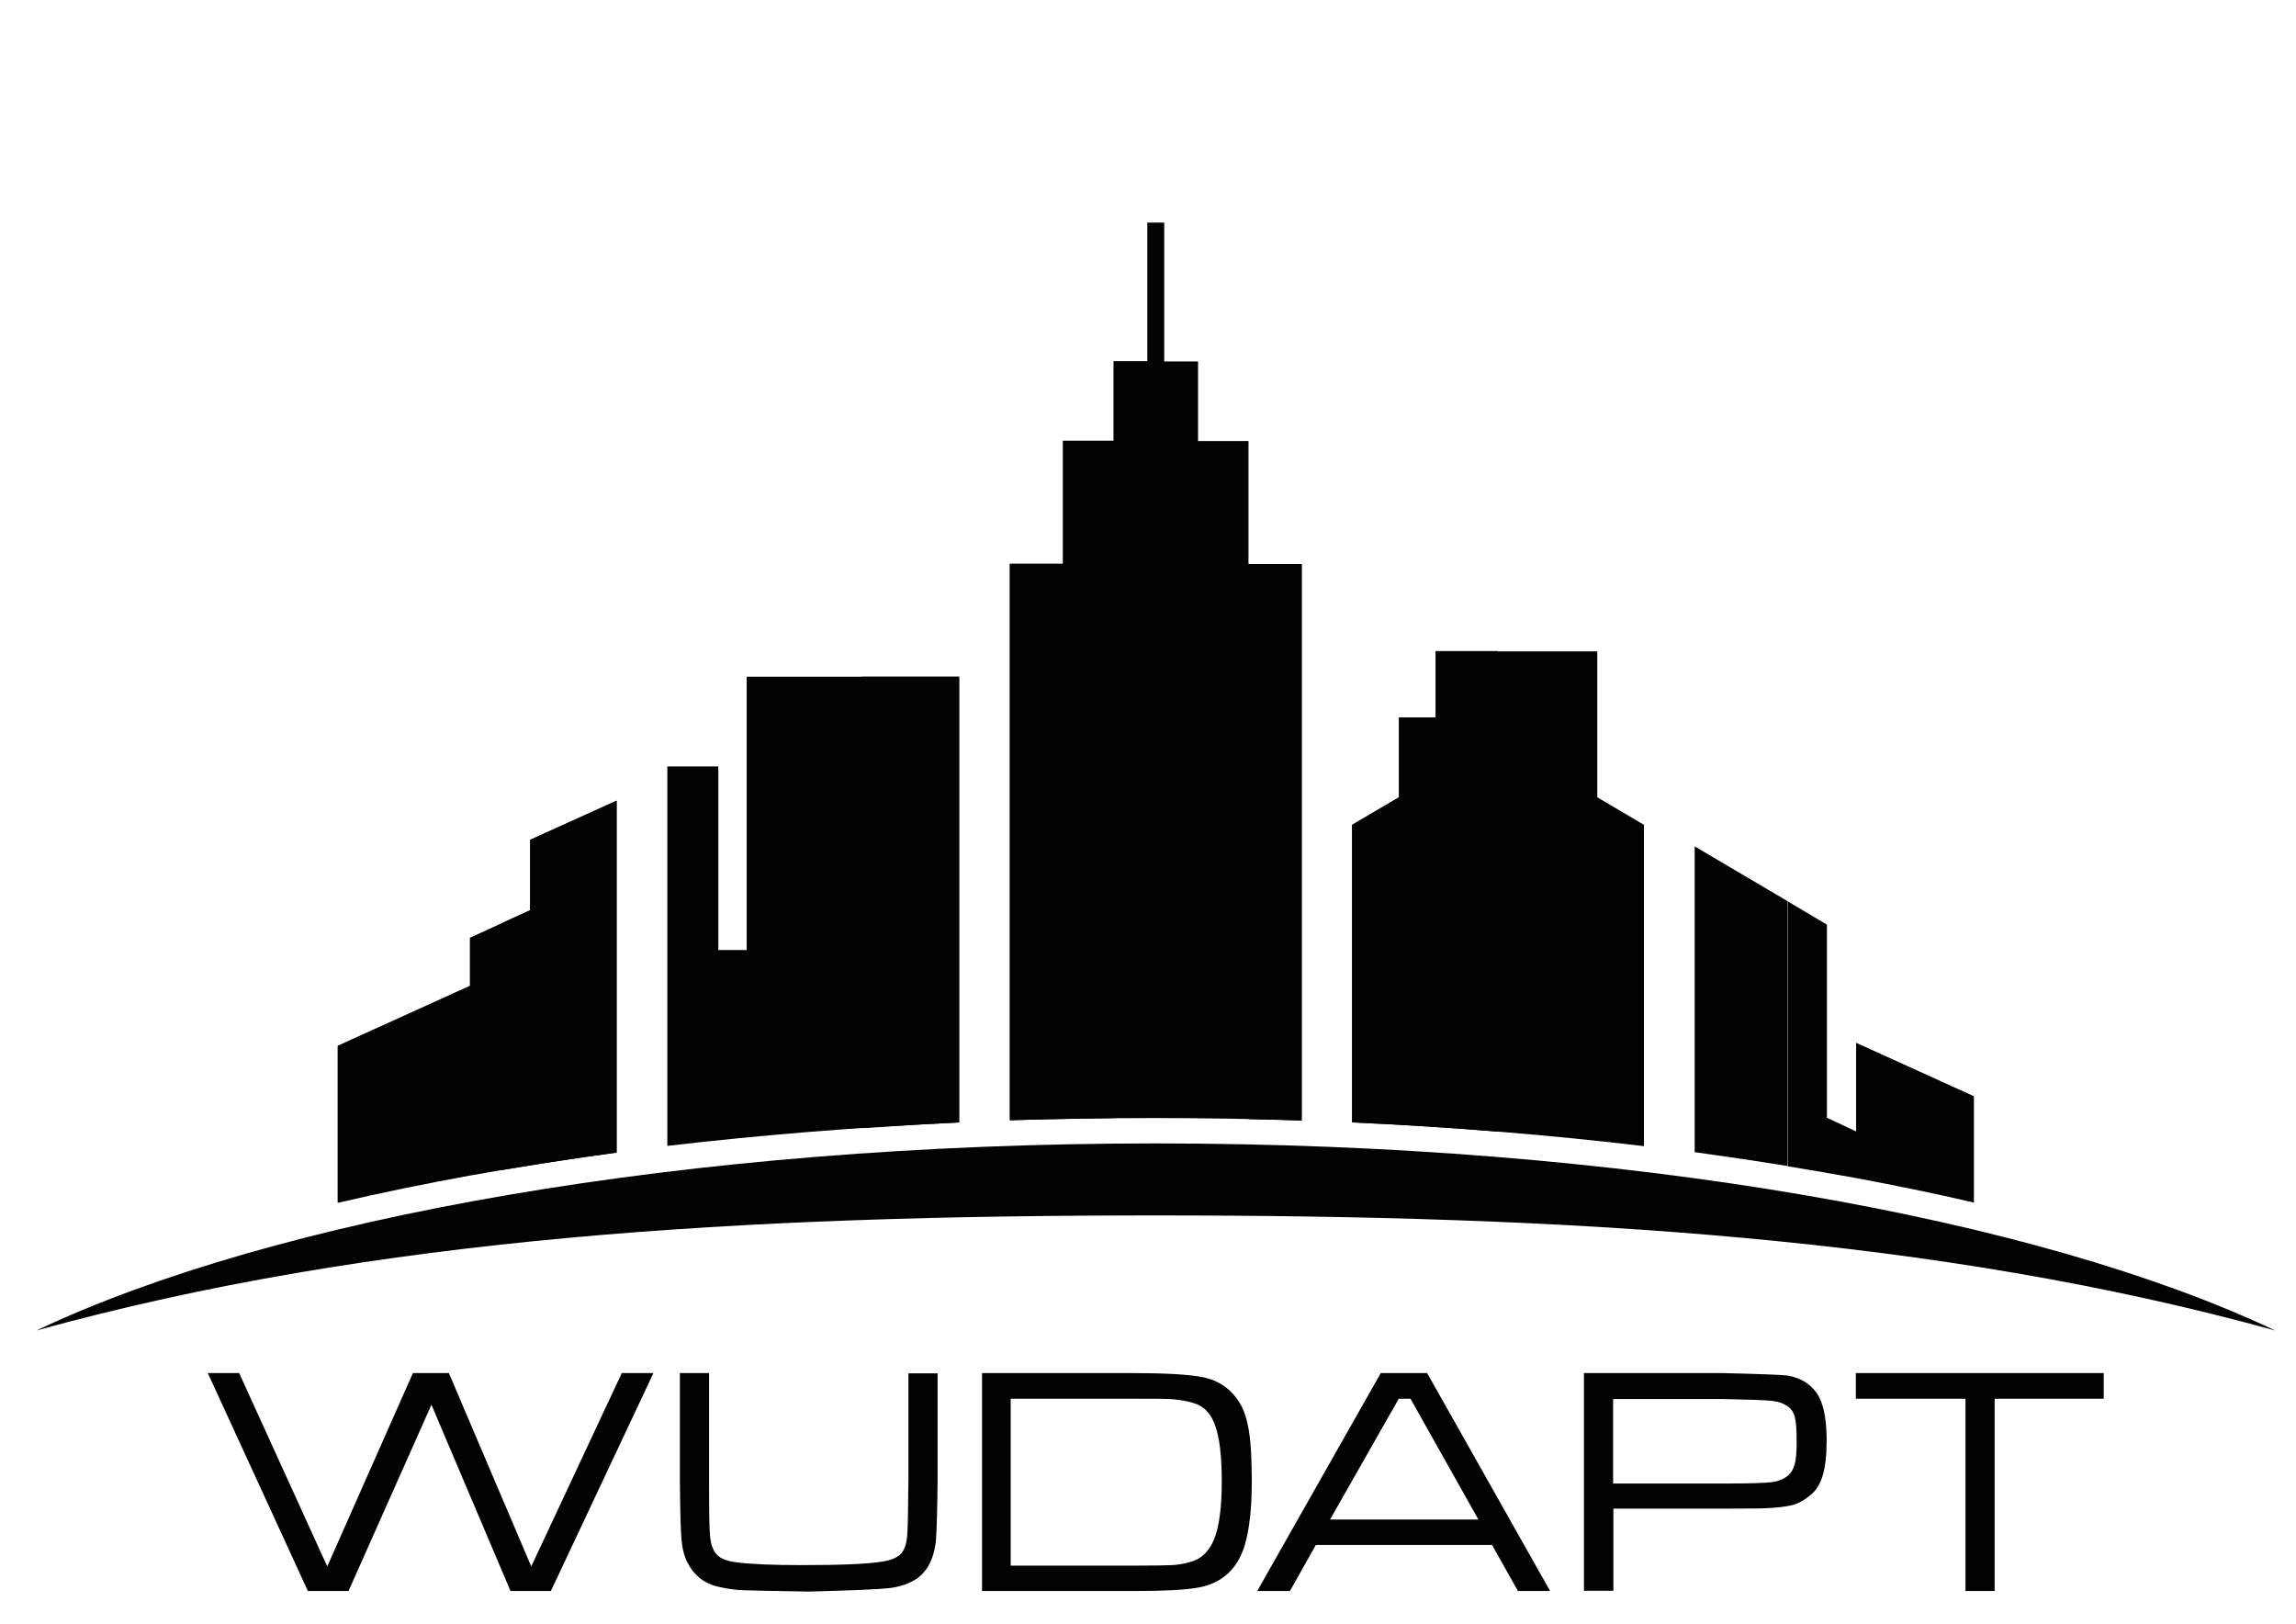
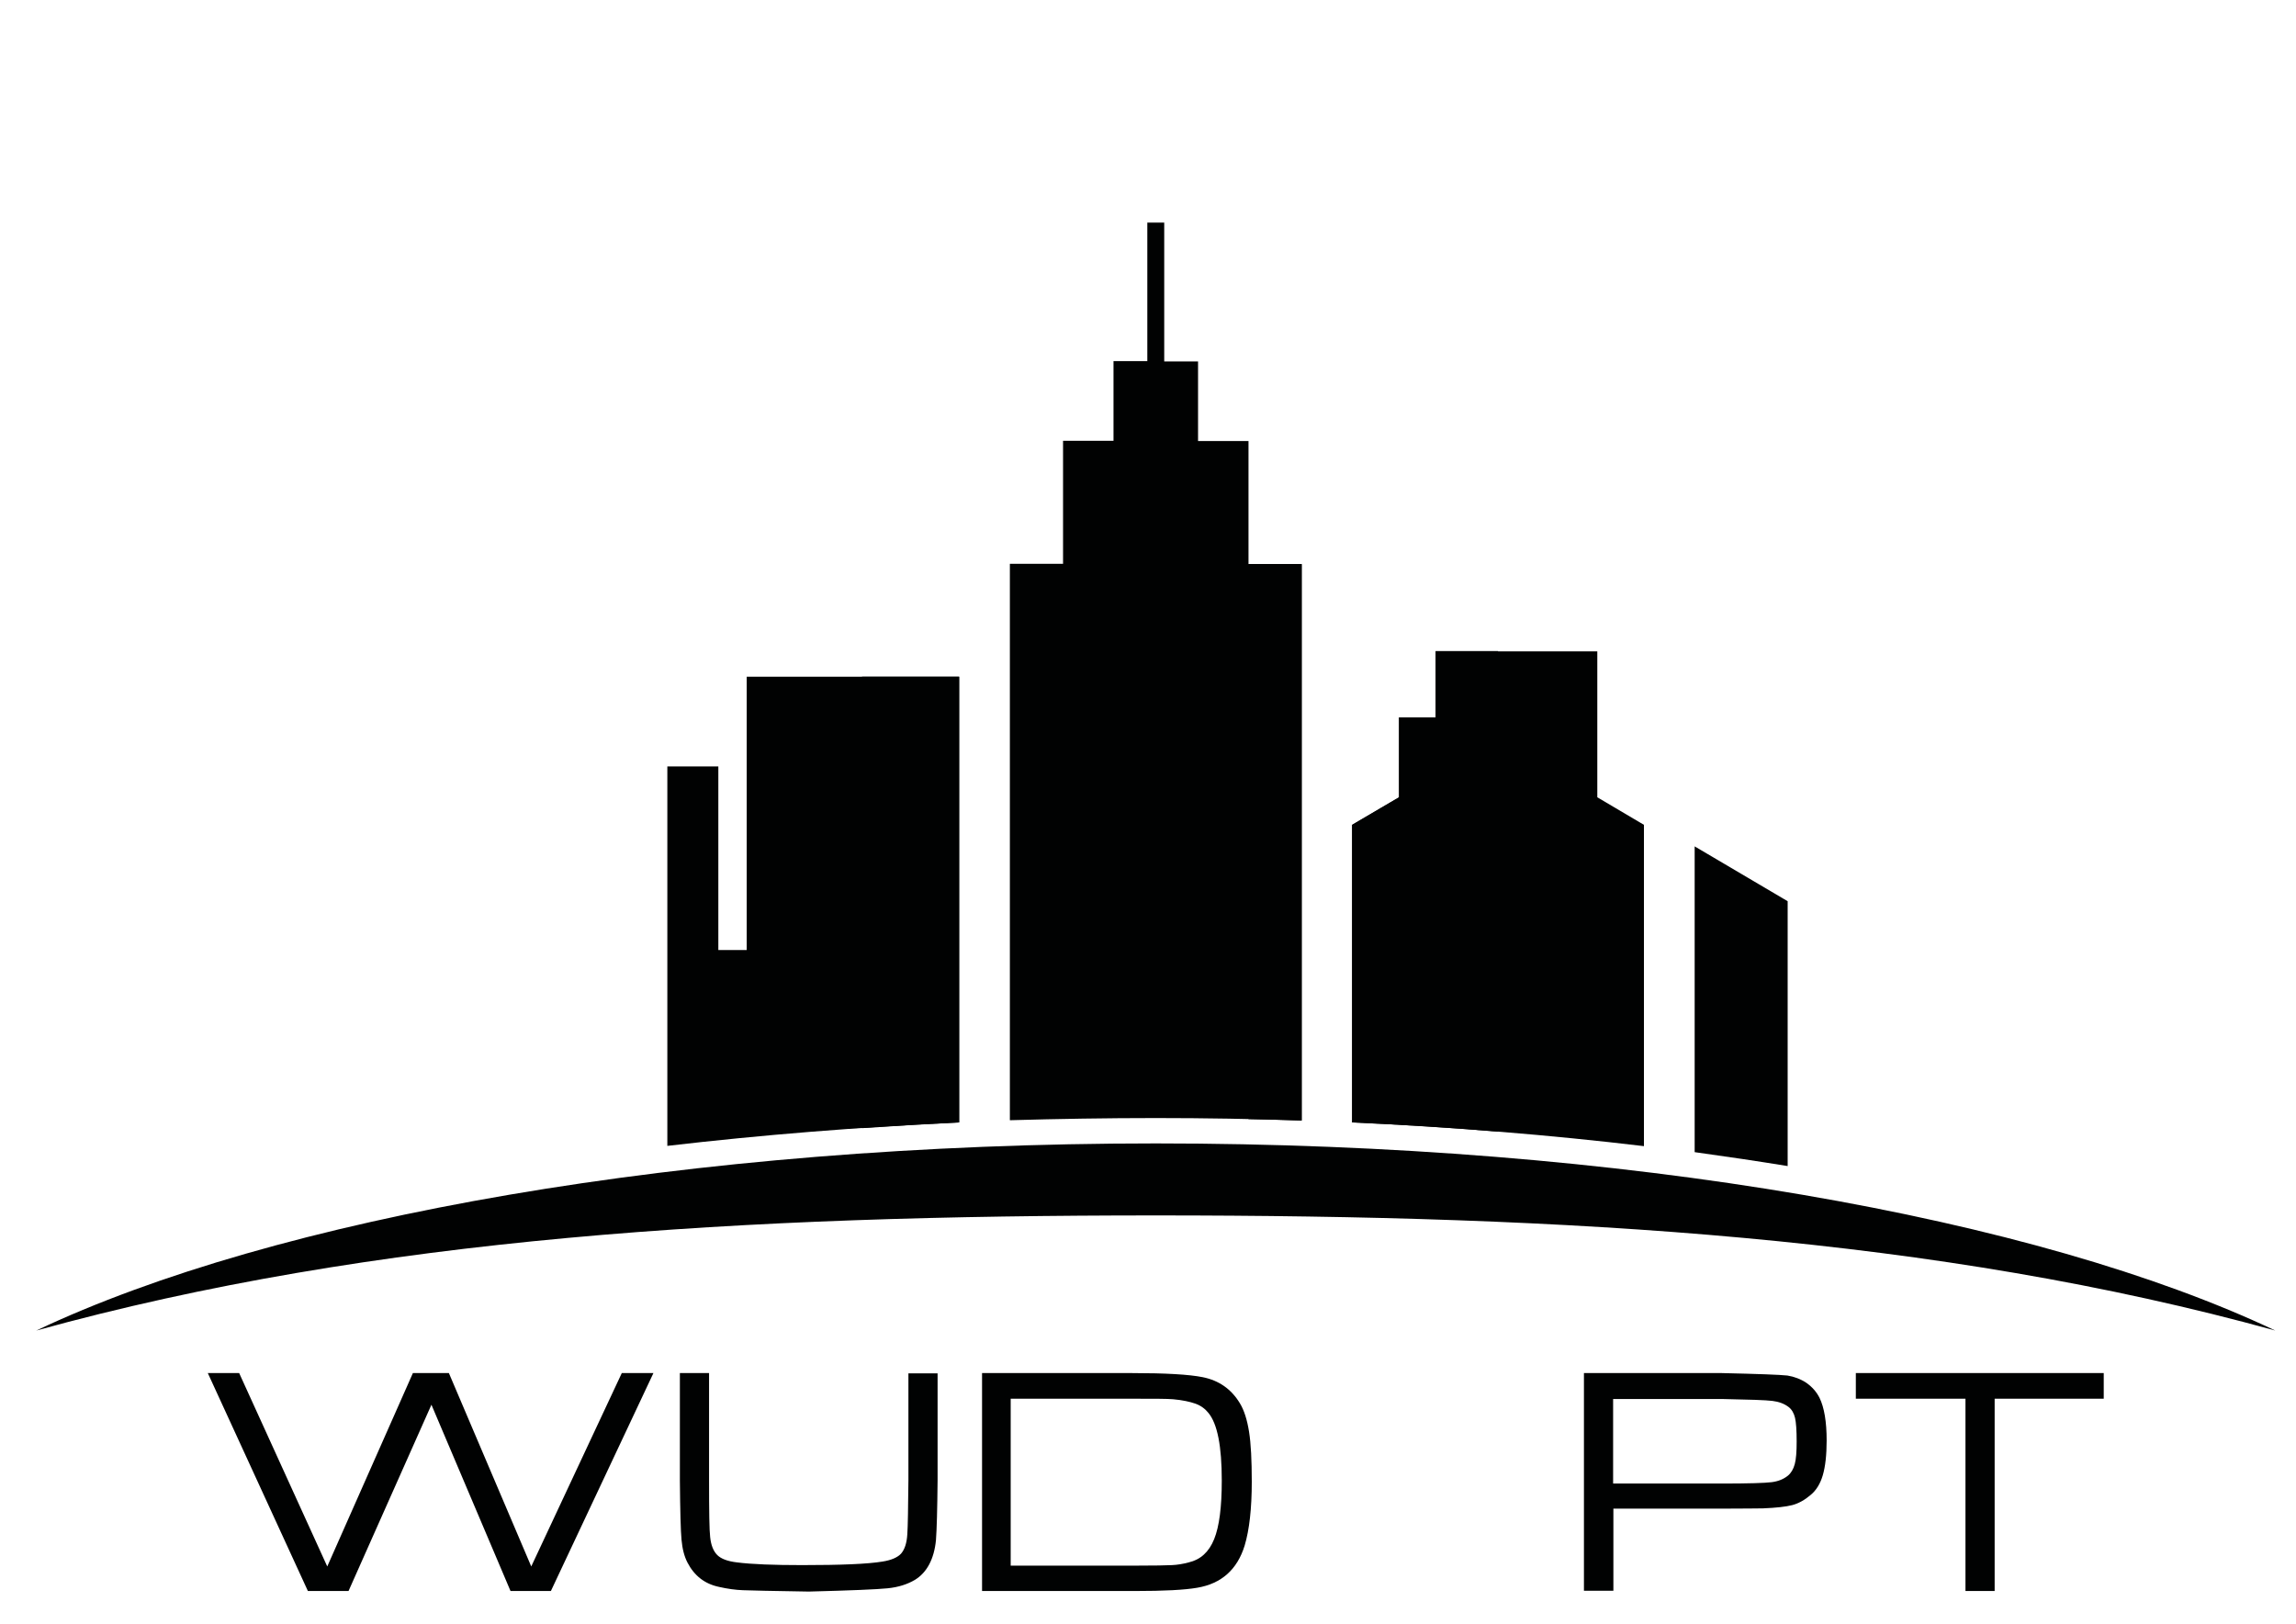
<svg xmlns="http://www.w3.org/2000/svg" version="1.1" id="Ebene_1" x="0px" y="0px" viewBox="0 0 841.9 595.3" style="enable-background:new 0 0 841.9 595.3;" xml:space="preserve">
  <style type="text/css">
	.st0{fill:#010202;}
</style>
  <g id="Title_10_">
    <path id="XMLID_2690_" class="st0" d="M76.2,503.4h11.5l32.3,70.9l0,0l31.4-70.9h13.2l30.2,70.9l0,0l33.2-70.9h11.6L202,583.3   h-14.8l-29-68.3l-30.4,68.3h-14.9L76.2,503.4z" />
    <path id="XMLID_2684_" class="st0" d="M249.3,503.4H260v39.2c0,11.6,0.1,18.5,0.4,20.9c0.3,3,1.2,5.2,2.6,6.6   c1.4,1.4,3.8,2.3,7.2,2.7c5.5,0.7,13.5,1,23.9,1c14.3,0,24.1-0.4,29.5-1.3c3.2-0.5,5.5-1.5,6.8-2.9c1.3-1.5,2.1-3.8,2.3-7.1   c0.2-3,0.3-9.6,0.4-19.8v-39.2h10.7v39.2c-0.1,10.6-0.3,18-0.6,22c-0.7,6.9-3.3,11.8-7.7,14.5c-2.7,1.6-6,2.7-10,3.1   c-3.9,0.4-13.5,0.8-28.9,1.2c-13.5-0.2-21.5-0.4-24.2-0.5c-2.7-0.1-5.6-0.5-8.7-1.2c-5.3-1.1-9.1-4.1-11.6-8.9   c-1.2-2.3-1.9-5.1-2.2-8.4c-0.3-3.2-0.5-10.5-0.6-21.8V503.4z" />
    <path id="XMLID_2676_" class="st0" d="M360.1,583.3v-79.9h55.1c12.2,0,20.8,0.5,25.8,1.5c6,1.2,10.5,4.4,13.6,9.5   c1.6,2.6,2.7,6.1,3.4,10.5c0.7,4.4,1,10.5,1,18.4c0,9.8-0.9,17.6-2.6,23.3c-2.7,8.8-8.5,14-17.4,15.5c-4.6,0.8-12.2,1.2-22.9,1.2   H360.1z M370.7,574h44.8c7.7,0,12.5-0.1,14.3-0.2c1.9-0.1,3.9-0.4,6.1-1c4.3-1,7.4-3.8,9.3-8.5s2.8-11.8,2.8-21.5   c0-12.6-1.6-20.8-4.9-24.8c-1.2-1.5-2.8-2.7-4.8-3.4s-4.7-1.3-8.1-1.6c-2-0.2-7.1-0.2-15.3-0.2h-44.3V574z" />
    <path id="XMLID_2668_" class="st0" d="M580.8,583.3v-79.9h50.6c13.3,0.3,21.3,0.6,24,0.9c2.5,0.4,4.9,1.3,7,2.7   c2.1,1.5,3.7,3.3,4.8,5.5c1.7,3.5,2.6,8.7,2.6,15.6c0,5.4-0.5,9.6-1.4,12.7c-0.9,3.1-2.4,5.6-4.5,7.3c-2.1,1.8-4.4,3.1-6.7,3.7   c-2.3,0.6-5.9,1-10.8,1.2c-1.8,0-6.7,0.1-14.9,0.1h-39.9v30.1H580.8z M591.5,543.9h39.9c9.8,0,15.8-0.2,18.2-0.5   c2.4-0.3,4.4-1.1,6-2.4c1.2-1,2-2.4,2.5-4.2c0.5-1.8,0.7-4.6,0.7-8.3c0-4.1-0.2-7-0.6-8.7c-0.4-1.7-1.2-3.1-2.4-4   c-1.6-1.2-3.5-1.9-5.9-2.2c-2.4-0.3-8.5-0.5-18.5-0.7h-39.9V543.9z" />
    <path id="XMLID_2662_" class="st0" d="M680.6,503.4h90.8v9.4h-40v70.5h-10.7v-70.5h-40.2V503.4z" />
-     <path id="XMLID_2654_" class="st0" d="M523.3,503.4h-17L461,583.3H473l9.5-16.9h64.6l9.5,16.9h11.8L523.3,503.4z M487.7,557.1   l25.2-44.3h4.3l24.9,44.3H487.7z" />
  </g>
  <path id="Line_10_" class="st0" d="M423.8,419.2c-172,0-323.3,27.3-410.5,68.6c124.1-34.3,259-42.2,410.5-42.2s286.4,7.9,410.5,42.2  C747.1,446.5,595.8,419.2,423.8,419.2z" />
  <g id="Buildings_10_">
    <g id="XMLID_2645_">
      <path id="XMLID_2649_" class="st0" d="M351.7,411.5V248.1h-77.9v100.2h-10.4V281h-18.7v139.1C279,416.1,314.9,413.2,351.7,411.5z" />
      <path id="XMLID_2646_" class="st0" d="M316.1,413.6c11.8-0.8,23.6-1.5,35.6-2.1V248.1h-35.6V413.6z" />
    </g>
    <g id="XMLID_2639_">
      <path id="XMLID_2642_" class="st0" d="M423.8,409.9c18,0,35.8,0.3,53.5,0.9v-204h-19.5v-45.1h-18.5v-29.2h-12.4V81.6h-6.2v50.8    h-12.4v29.2h-18.5v45.1h-19.5v204C387.9,410.2,405.8,409.9,423.8,409.9z" />
-       <path id="XMLID_2641_" class="st0" d="M389.8,161.6v45.1h-19.5v204c12.6-0.4,25.2-0.6,38-0.8V161.6H389.8z" />
      <path id="XMLID_2640_" class="st0" d="M477.3,206.8h-19.5v203.5c6.5,0.1,13,0.3,19.5,0.5V206.8z" />
    </g>
    <g id="XMLID_2634_">
      <path id="XMLID_2636_" class="st0" d="M585.7,292.3v-26.7V263v-24.2h-36.3h-22.9V263H513v29.3l-17.2,10.1v109.1    c36.8,1.7,72.7,4.6,107,8.7V302.4L585.7,292.3z" />
      <path id="XMLID_2635_" class="st0" d="M526.4,238.7V263H513v29.3l-17.2,10.1v109.1c18.1,0.8,35.9,1.9,53.5,3.4V238.7H526.4z" />
    </g>
    <g id="XMLID_2629_">
-       <path id="XMLID_2633_" class="st0" d="M680.6,382.3L680.6,382.3l0,32.5l-10.7-5v-32.4v-38.4l-14.3-8.5v97.1    c8.4,1.4,16.8,2.8,25,4.3c14.8,2.8,29.3,5.7,43.2,9v-39L680.6,382.3z" />
      <path id="XMLID_2630_" class="st0" d="M621.4,310.3v45.1v4.4v62.6c11.6,1.6,23,3.3,34.1,5.1v-97.1L621.4,310.3z" />
    </g>
    <g id="XMLID_2624_">
-       <path id="XMLID_2626_" class="st0" d="M194.4,307.9v25.8l-22.1,10.1v17.6l-48.5,22V441c31.7-7.4,66-13.6,102.3-18.4v-54v-31.7    v-43.3L194.4,307.9z" />
-       <path id="XMLID_2625_" class="st0" d="M226.1,368.5v-31.7v-43.3l-31.7,14.4v25.8l-10.5,4.8V429c13.8-2.3,27.8-4.5,42.2-6.5V368.5z    " />
-     </g>
+       </g>
  </g>
</svg>